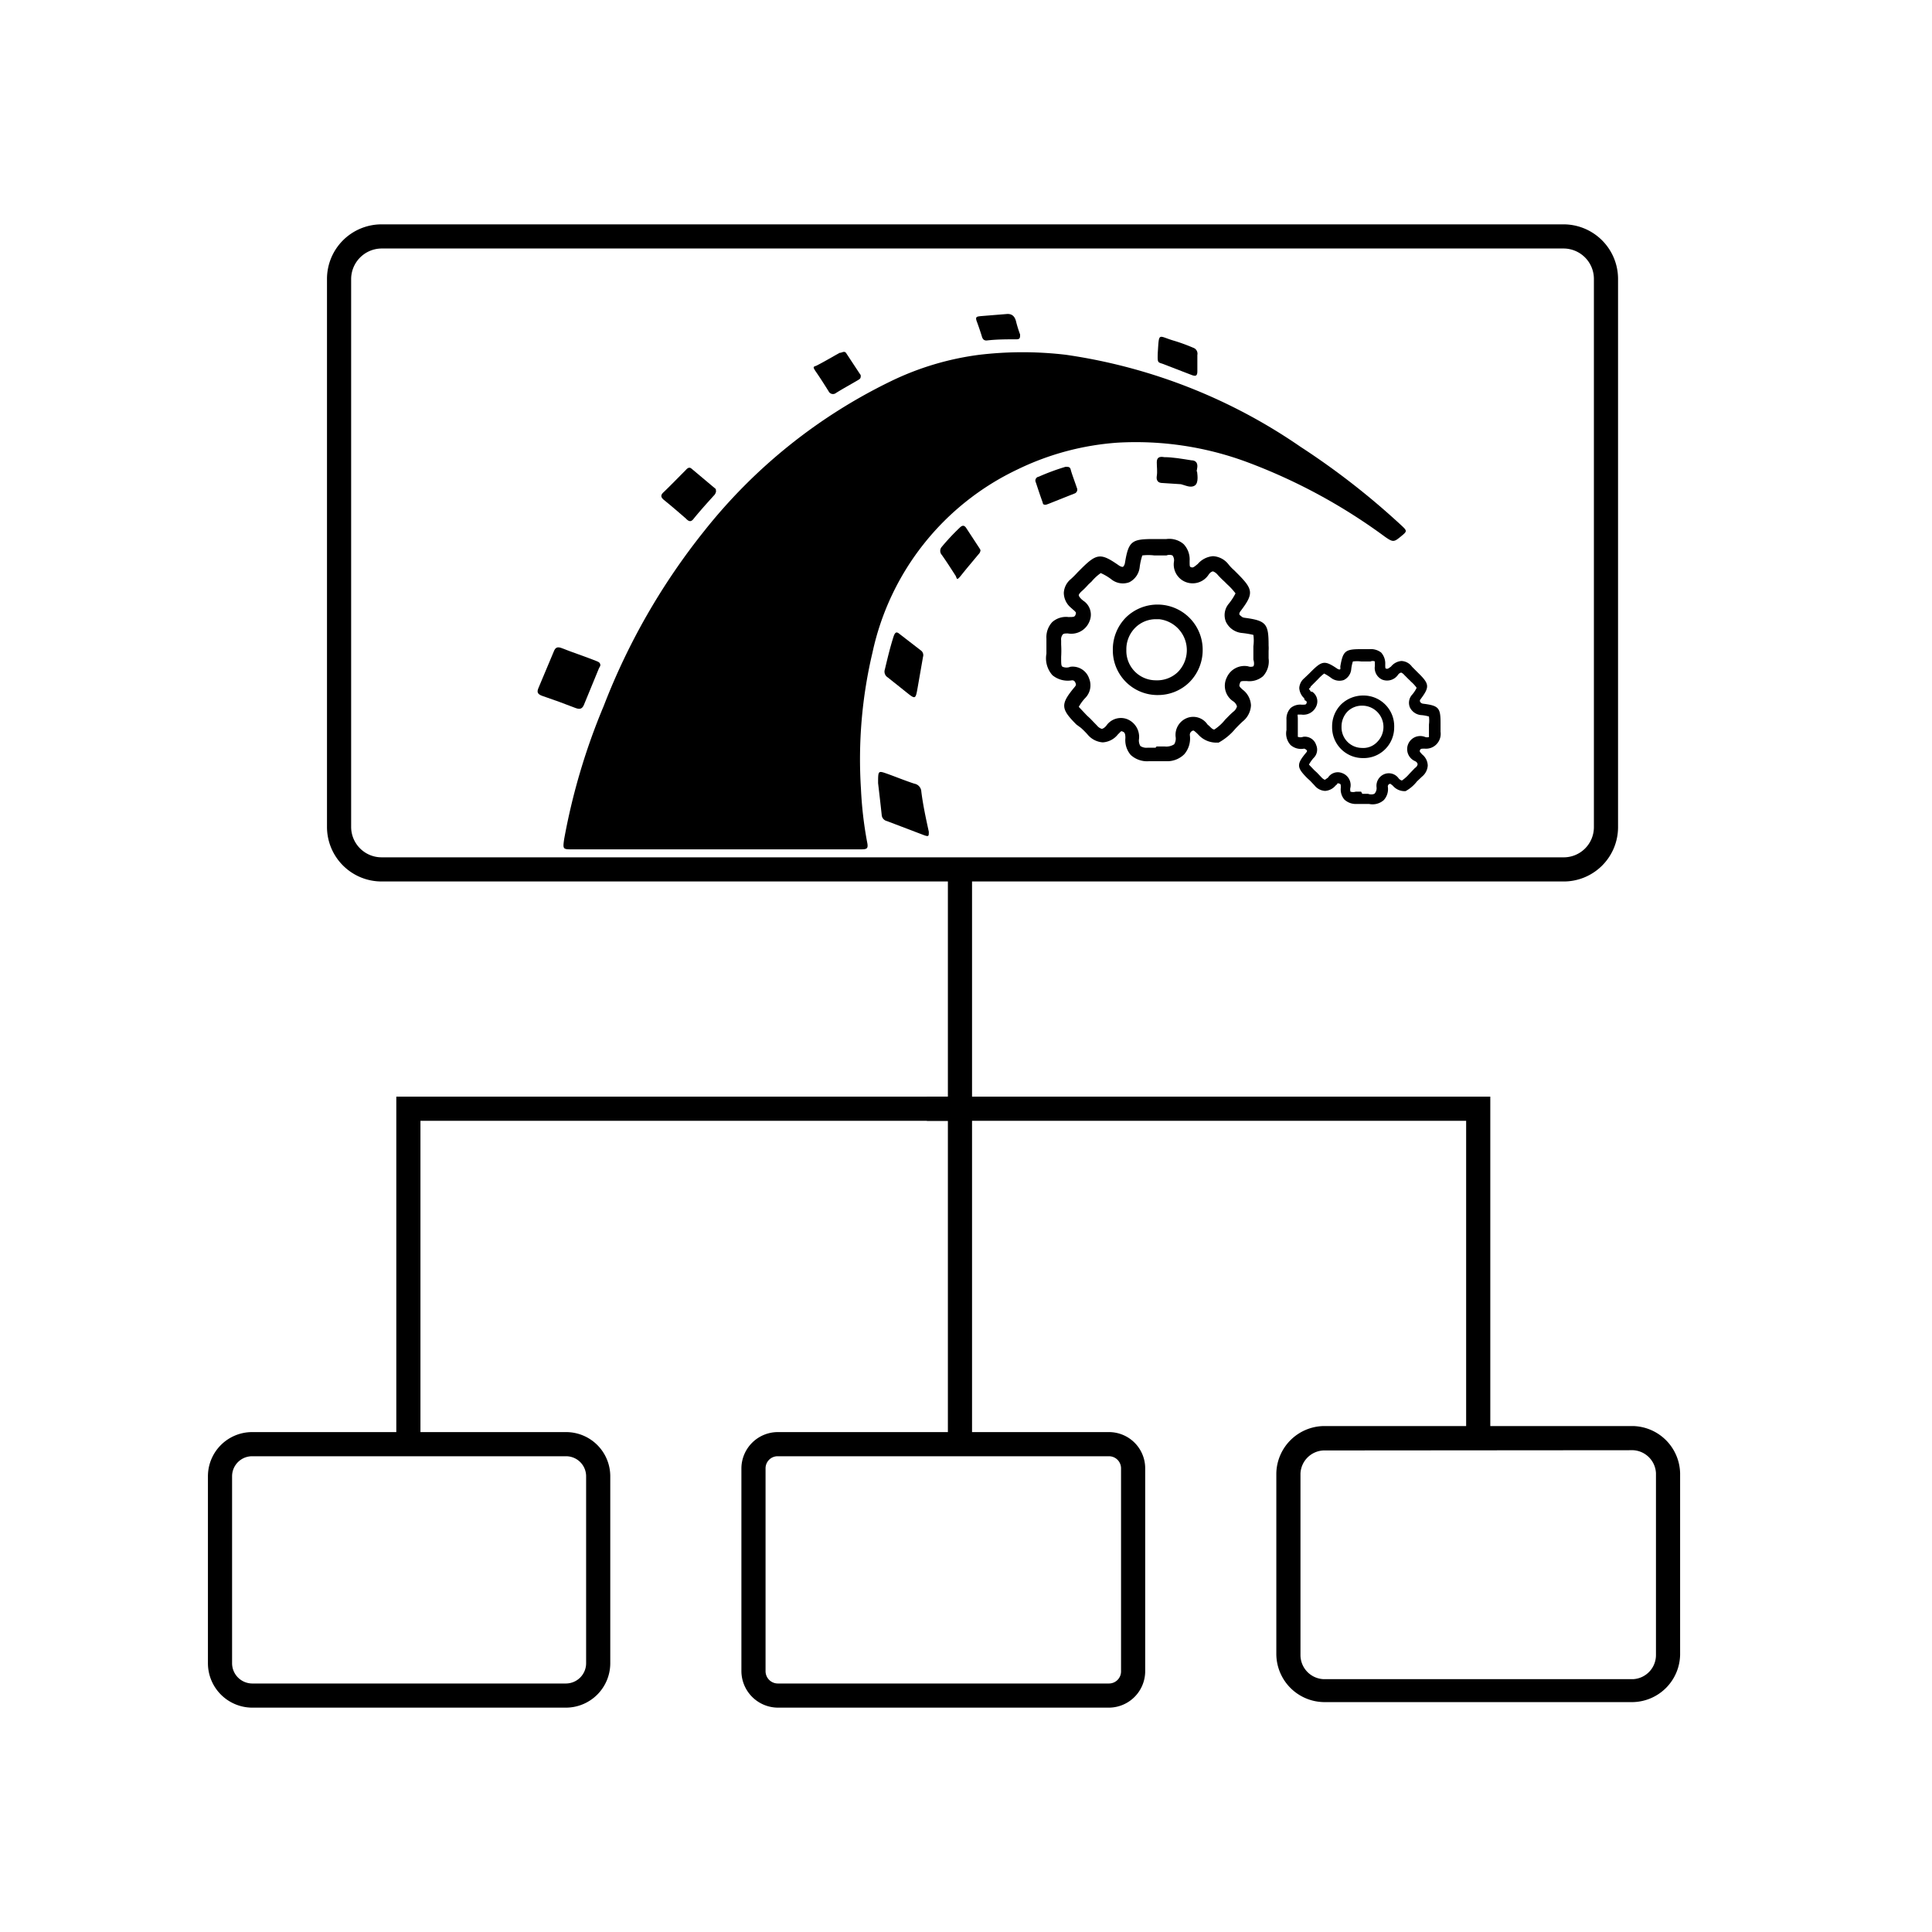
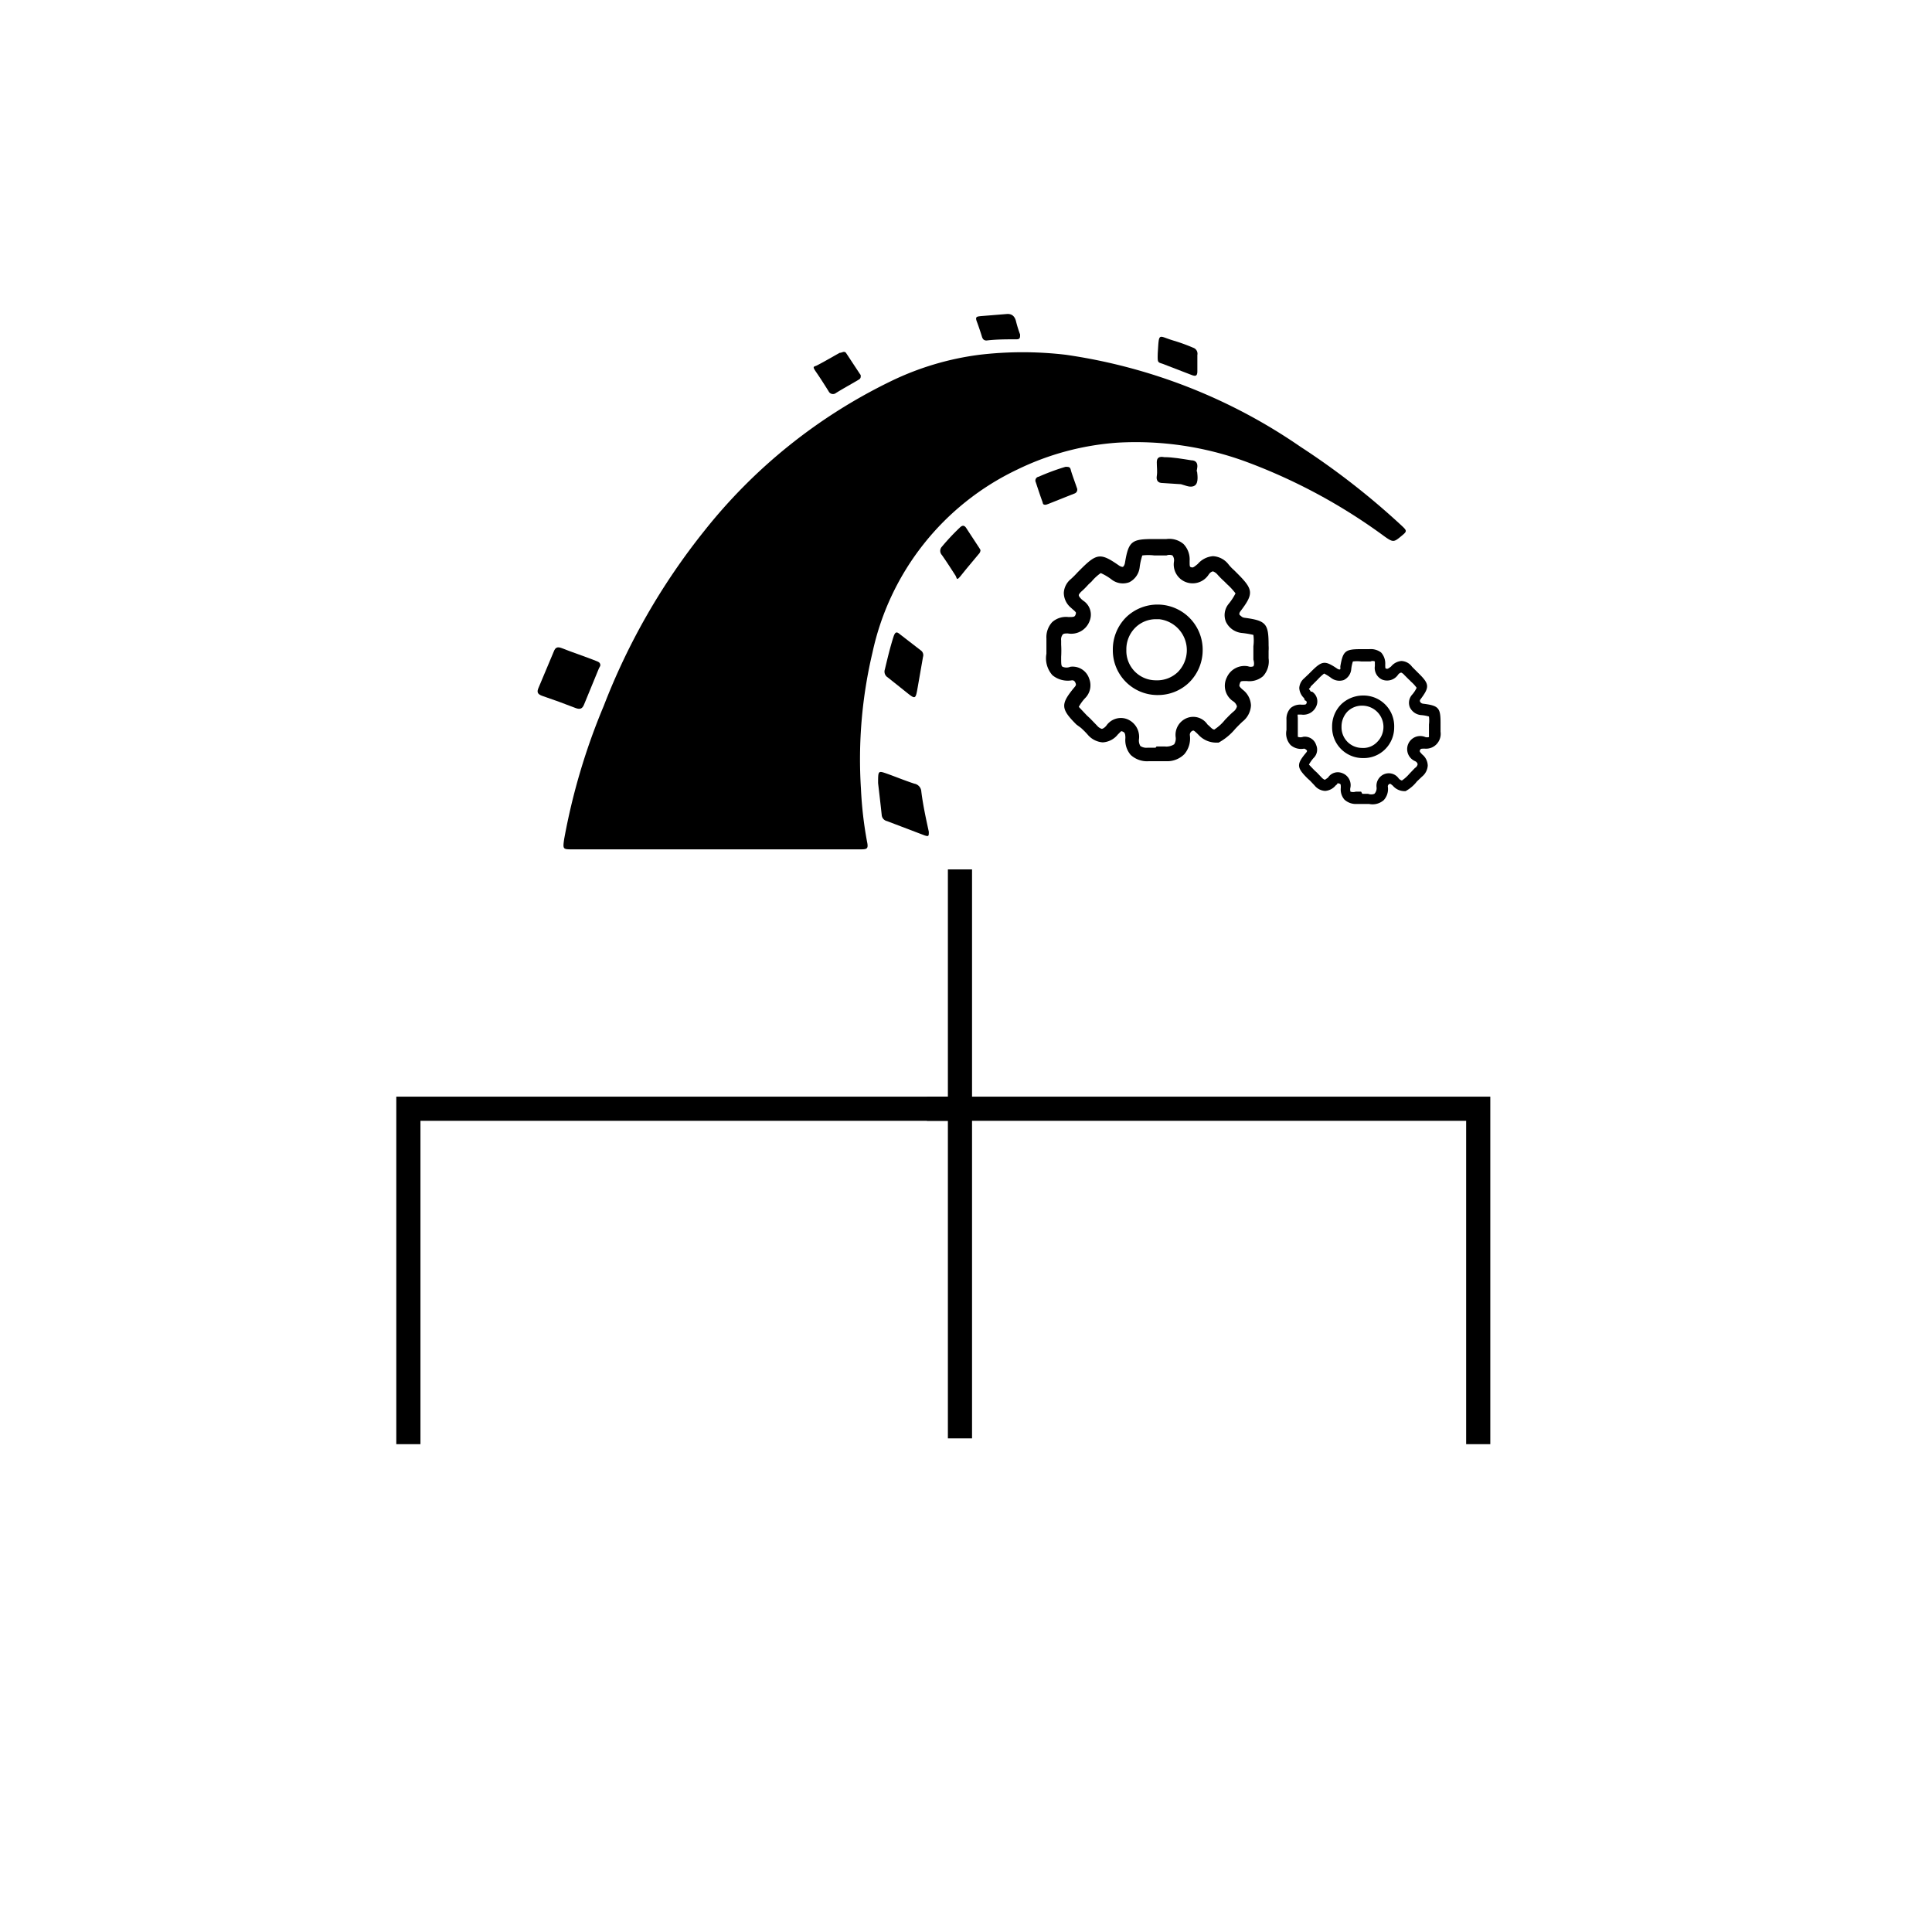
<svg xmlns="http://www.w3.org/2000/svg" id="BACKGROUND" viewBox="0 0 80 80">
  <path d="M29.61,35.17h-5.9c-.4,0-.41,0-.35-.42A26.42,26.42,0,0,1,25,29.23,27.29,27.29,0,0,1,29.15,22a22.23,22.23,0,0,1,7.73-6.21,11.85,11.85,0,0,1,3.68-1.1,15.23,15.23,0,0,1,3.57,0,22.84,22.84,0,0,1,9.72,3.81A31.16,31.16,0,0,1,58,21.73c.28.26.28.26,0,.49s-.32.24-.66,0a23.41,23.41,0,0,0-5.74-3.1,13.25,13.25,0,0,0-5.33-.79,11.27,11.27,0,0,0-4.14,1.11,10.93,10.93,0,0,0-6,7.57,19.17,19.17,0,0,0-.48,5.65,16,16,0,0,0,.25,2.18c.07.32,0,.33-.29.33Z" />
  <path d="M24.86,27.54c0,.05-.05.1-.07.16-.2.49-.41,1-.6,1.46-.07.18-.16.23-.35.16-.46-.18-.93-.35-1.4-.51-.18-.07-.22-.15-.14-.33l.63-1.5c.06-.16.14-.21.31-.15.48.19,1,.36,1.45.54C24.76,27.4,24.85,27.42,24.86,27.54Z" />
  <path d="M36.36,32.43c0-.5,0-.52.32-.41s.78.3,1.18.43a.35.35,0,0,1,.29.33c.07.56.19,1.11.31,1.66,0,.18,0,.21-.18.15L36.73,34a.28.28,0,0,1-.22-.25C36.46,33.28,36.4,32.77,36.36,32.43Z" />
  <path d="M38.22,27.2,38,28.46c-.09.51-.09.51-.5.18l-.74-.59a.28.28,0,0,1-.12-.33c.11-.46.22-.93.37-1.39.06-.15.11-.19.25-.07l.88.68A.24.24,0,0,1,38.22,27.2Z" />
-   <path d="M29.65,20.35a.32.32,0,0,1-.1.18c-.28.31-.56.62-.82.94-.11.15-.2.14-.33,0-.3-.26-.6-.52-.91-.77-.13-.11-.15-.2,0-.33.3-.29.6-.6.9-.9.07-.08.15-.15.25-.06l1,.84Z" />
  <path d="M40.6,22.78a.25.25,0,0,1-.08.17c-.24.29-.48.57-.71.86s-.17.12-.26,0c-.18-.28-.36-.56-.55-.83a.25.25,0,0,1,0-.34,9.22,9.22,0,0,1,.74-.79c.1-.1.18-.11.26,0l.55.84A.63.63,0,0,1,40.6,22.78Z" />
  <path d="M35.64,15.59c0,.1-.07.12-.13.16-.29.17-.6.34-.89.52a.2.2,0,0,1-.31-.07c-.17-.27-.34-.54-.52-.8s-.08-.2.06-.28c.31-.16.61-.34.92-.51.1,0,.18-.09.26,0l.58.88A.11.11,0,0,1,35.64,15.59Z" />
  <path d="M47.94,14.62c.06-.91,0-.7.71-.5a7.77,7.77,0,0,1,.76.28.26.26,0,0,1,.17.3c0,.22,0,.45,0,.67s-.09.21-.23.16l-1.22-.47C47.93,15,47.93,15,47.94,14.62Z" />
  <path d="M43.31,20.9c-.09,0-.12,0-.14-.11-.1-.27-.19-.55-.28-.82a.16.16,0,0,1,.12-.23,9.28,9.28,0,0,1,1.11-.41c.13,0,.19,0,.22.13s.17.5.25.74a.17.17,0,0,1-.11.24l-1.08.43Z" />
  <path d="M48.21,18.93c.35,0,.74.07,1.12.13.21,0,.28.14.24.34s0,.09,0,.14.08.44-.09.56-.38,0-.58-.05L48.13,20c-.18,0-.26-.11-.23-.29s0-.38,0-.57S48,18.89,48.21,18.93Z" />
  <path d="M41.72,13c.16,0,.29.07.35.3a5,5,0,0,0,.17.55c0,.13,0,.2-.15.2-.41,0-.83,0-1.24.05-.11,0-.16-.06-.19-.16s-.13-.41-.21-.62,0-.21.16-.23Z" />
-   <path d="M64.71,36.5H15.8a2.26,2.26,0,0,1-2.26-2.25V11.55A2.26,2.26,0,0,1,15.8,9.29H64.71A2.26,2.26,0,0,1,67,11.55v22.7A2.25,2.25,0,0,1,64.71,36.5ZM15.8,10.29a1.27,1.27,0,0,0-1.26,1.26v22.7A1.26,1.26,0,0,0,15.8,35.5H64.71A1.25,1.25,0,0,0,66,34.25V11.55a1.26,1.26,0,0,0-1.25-1.26Z" />
-   <path d="M45.92,70.71H32.21A1.52,1.52,0,0,1,30.7,69.2V60.8a1.51,1.51,0,0,1,1.51-1.5H45.92a1.5,1.5,0,0,1,1.5,1.5v8.4A1.51,1.51,0,0,1,45.92,70.71ZM32.21,60.3a.5.5,0,0,0-.51.5v8.4a.51.51,0,0,0,.51.51H45.92a.5.5,0,0,0,.5-.51V60.8a.5.5,0,0,0-.5-.5Z" />
-   <path d="M67.63,70.48H54.8a2,2,0,0,1-1.95-2V61a2,2,0,0,1,1.95-1.95H67.63A2,2,0,0,1,69.57,61v7.52A2,2,0,0,1,67.63,70.48ZM54.8,60.06a1,1,0,0,0-.95.95v7.52a1,1,0,0,0,.95,1H67.63a1,1,0,0,0,.94-1V61a1,1,0,0,0-.94-.95Z" />
-   <path d="M23.44,70.71h-13a1.84,1.84,0,0,1-1.83-1.84V61.13a1.83,1.83,0,0,1,1.83-1.83H23.44a1.83,1.83,0,0,1,1.83,1.83v7.74A1.84,1.84,0,0,1,23.44,70.71Zm-13-10.41a.83.83,0,0,0-.83.83v7.74a.84.84,0,0,0,.83.84H23.44a.84.84,0,0,0,.83-.84V61.13a.83.83,0,0,0-.83-.83Z" />
  <rect x="39.25" y="36" width="1" height="23.56" />
  <polygon points="17.41 59.8 16.41 59.8 16.41 45.41 39.75 45.41 39.75 46.41 17.41 46.41 17.41 59.8" />
  <polygon points="61.71 59.8 60.71 59.8 60.71 46.41 38.38 46.41 38.38 45.41 61.71 45.41 61.71 59.8" />
  <path d="M48.29,31.52h-.72a1,1,0,0,1-.75-.26.94.94,0,0,1-.22-.7c0-.22-.05-.24-.12-.27s-.06,0-.19.12l0,0a.86.86,0,0,1-.63.33h0a.9.9,0,0,1-.63-.33,3.44,3.44,0,0,0-.27-.27L44.57,30c-.65-.65-.66-.84-.09-1.53.09-.1.08-.13.05-.2s-.07-.1-.14-.1a1,1,0,0,1-.81-.21,1.05,1.05,0,0,1-.25-.89c0-.15,0-.3,0-.45v-.18a.92.92,0,0,1,.24-.68.86.86,0,0,1,.67-.21c.24,0,.27,0,.31-.14a.18.18,0,0,0,0-.05.56.56,0,0,0-.11-.11l-.1-.09a.81.81,0,0,1-.29-.61.79.79,0,0,1,.29-.57,3.7,3.7,0,0,0,.28-.28l.13-.13c.67-.67.83-.68,1.59-.15.08.05.14.06.16.05s.06-.06.08-.15c.15-.92.28-1,1.2-1h.52a.91.91,0,0,1,.71.21.92.92,0,0,1,.25.69c0,.24,0,.25.07.27s.1,0,.27-.14a.92.92,0,0,1,.63-.32.87.87,0,0,1,.64.34,1.75,1.75,0,0,0,.23.24l.13.13c.68.68.69.84.12,1.59,0,0-.07.1,0,.15s.07.08.18.1c.91.12,1,.25,1,1.15a1.61,1.61,0,0,1,0,.22v.31a.91.91,0,0,1-.23.74.87.87,0,0,1-.68.2c-.24,0-.25,0-.28.1s-.05.11.12.26a.86.86,0,0,1,.34.65.91.91,0,0,1-.35.67q-.15.14-.3.3a2.39,2.39,0,0,1-.69.57l-.06,0h-.07a1,1,0,0,1-.71-.33l-.05-.05c-.14-.13-.15-.13-.19-.11a.18.18,0,0,0-.11.19,1,1,0,0,1-.23.78A1,1,0,0,1,48.29,31.52Zm-.4-.61h.34a.6.6,0,0,0,.39-.09.45.45,0,0,0,.06-.31.75.75,0,0,1,.45-.77A.71.71,0,0,1,50,30l.07.06c.09.09.14.14.21.15a1.88,1.88,0,0,0,.45-.41c.11-.11.21-.22.34-.33a.4.4,0,0,0,.15-.22.38.38,0,0,0-.14-.2.77.77,0,0,1-.28-1,.8.8,0,0,1,.88-.46.3.3,0,0,0,.22,0s.06-.07,0-.28v-.55a1.78,1.78,0,0,0,0-.47,3.7,3.7,0,0,0-.48-.08.82.82,0,0,1-.66-.47.73.73,0,0,1,.12-.74,2.36,2.36,0,0,0,.28-.43,2.65,2.65,0,0,0-.34-.37l-.12-.12a3.7,3.7,0,0,1-.28-.28.46.46,0,0,0-.19-.14s-.09,0-.18.13a.79.79,0,0,1-1,.29.78.78,0,0,1-.44-.82.33.33,0,0,0-.06-.26.33.33,0,0,0-.25,0H47.8a2,2,0,0,0-.5,0,2.61,2.61,0,0,0-.11.5.79.79,0,0,1-.43.61.76.76,0,0,1-.74-.12,2.2,2.2,0,0,0-.44-.26,1.91,1.91,0,0,0-.38.35l-.13.12q-.15.17-.3.3c-.07.07-.1.12-.1.14s0,.06.11.17l.07.06a.69.69,0,0,1,.27.84.81.81,0,0,1-.9.52c-.11,0-.18,0-.22.05a.33.33,0,0,0-.06.24v.17a4.34,4.34,0,0,1,0,.51c0,.29,0,.38.06.41a.42.42,0,0,0,.32,0,.72.72,0,0,1,.78.49.75.75,0,0,1-.15.79,1.74,1.74,0,0,0-.28.38l.33.35.14.13.29.3a.41.41,0,0,0,.19.13s.08,0,.19-.13l0,0a.73.73,0,0,1,.84-.28.79.79,0,0,1,.51.86.44.44,0,0,0,.06.26.45.45,0,0,0,.31.07h.32Zm0-2.13h0a1.85,1.85,0,0,1-1.81-1.87,1.88,1.88,0,0,1,.55-1.35,1.87,1.87,0,0,1,3.17,1.38h0a1.88,1.88,0,0,1-.56,1.32A1.85,1.85,0,0,1,47.94,28.78Zm0-3.14a1.21,1.21,0,0,0-.88.35,1.26,1.26,0,0,0-.37.92,1.22,1.22,0,0,0,1.22,1.26,1.24,1.24,0,0,0,.91-.34A1.29,1.29,0,0,0,48,25.64Z" />
  <path d="M56.69,33.29h-.5a.7.7,0,0,1-.52-.18.64.64,0,0,1-.15-.49c0-.15,0-.16-.09-.18s0,0-.12.08l0,0a.62.62,0,0,1-.44.23h0a.6.6,0,0,1-.44-.23l-.18-.19-.11-.1c-.45-.45-.46-.58-.06-1.06.06-.07.05-.09,0-.13S54,31,54,31a.66.66,0,0,1-.56-.15.71.71,0,0,1-.17-.62V29.8a.65.65,0,0,1,.17-.48.61.61,0,0,1,.46-.14c.17,0,.19,0,.21-.1v0s0-.06-.08-.08L54,28.91a.63.63,0,0,1-.2-.42.57.57,0,0,1,.2-.4l.2-.19.09-.09c.46-.46.57-.47,1.1-.11,0,0,.1.05.11,0s0,0,0-.11c.11-.63.2-.71.84-.71h.36a.7.7,0,0,1,.49.14.68.68,0,0,1,.17.49c0,.16,0,.17.05.18s.07,0,.19-.09a.62.62,0,0,1,.43-.23.57.57,0,0,1,.44.24l.17.17.09.09c.47.46.47.58.08,1.1a.09.09,0,0,0,0,.1.17.17,0,0,0,.13.07c.63.08.71.17.71.79v.37a.62.62,0,0,1-.16.51A.6.6,0,0,1,59,31c-.16,0-.17,0-.2.06s0,.08.09.18a.61.61,0,0,1,.23.46.64.64,0,0,1-.24.46l-.21.2a1.52,1.52,0,0,1-.47.4l-.05,0h0a.64.64,0,0,1-.48-.23l0,0c-.1-.08-.1-.08-.13-.07a.11.11,0,0,0-.07.13.68.68,0,0,1-.17.54A.7.7,0,0,1,56.69,33.29Zm-.28-.42h.24a.35.35,0,0,0,.26,0A.33.33,0,0,0,57,32.6a.52.52,0,0,1,.31-.54.5.5,0,0,1,.59.15l0,0a.27.27,0,0,0,.15.11,1.6,1.6,0,0,0,.31-.28l.23-.24a.23.23,0,0,0,.11-.15s0-.08-.1-.13a.54.54,0,0,1,.42-1,.26.26,0,0,0,.15,0s0-.05,0-.19V30a1.29,1.29,0,0,0,0-.33,1.49,1.49,0,0,0-.33-.06.57.57,0,0,1-.46-.32.5.5,0,0,1,.08-.51,1.21,1.21,0,0,0,.2-.3,1.45,1.45,0,0,0-.24-.26.6.6,0,0,0-.08-.08l-.19-.19a.35.35,0,0,0-.13-.1.22.22,0,0,0-.13.09.55.55,0,0,1-.66.2.53.53,0,0,1-.3-.56c0-.1,0-.16,0-.19a.22.22,0,0,0-.18,0h-.38a1.44,1.44,0,0,0-.35,0,1.56,1.56,0,0,0-.07.34.55.55,0,0,1-.31.43.57.57,0,0,1-.51-.08,2,2,0,0,0-.3-.19,2,2,0,0,0-.26.24l-.09.09-.21.21c0,.05-.07.08-.07.09s0,0,.08.12l.05,0a.48.48,0,0,1,.18.59.58.58,0,0,1-.62.36c-.07,0-.13,0-.15,0s0,.08,0,.17v.11c0,.12,0,.23,0,.35s0,.27,0,.29a.32.32,0,0,0,.22,0,.49.49,0,0,1,.54.34.48.48,0,0,1-.11.54,1.54,1.54,0,0,0-.19.27l.23.24.1.09.2.21a.38.38,0,0,0,.13.09s0,0,.13-.09l0,0a.48.48,0,0,1,.58-.19.53.53,0,0,1,.35.59.34.34,0,0,0,0,.18.35.35,0,0,0,.22,0h.22Zm0-1.48h0a1.27,1.27,0,0,1-1.25-1.29,1.29,1.29,0,0,1,.38-.94,1.31,1.31,0,0,1,.92-.36,1.27,1.27,0,0,1,1.27,1.32h0a1.27,1.27,0,0,1-.39.92A1.25,1.25,0,0,1,56.44,31.39Zm0-2.17a.85.85,0,0,0-.61.24.9.9,0,0,0-.25.64.85.85,0,0,0,.84.87.79.79,0,0,0,.63-.24.88.88,0,0,0-.6-1.51Z" />
</svg>